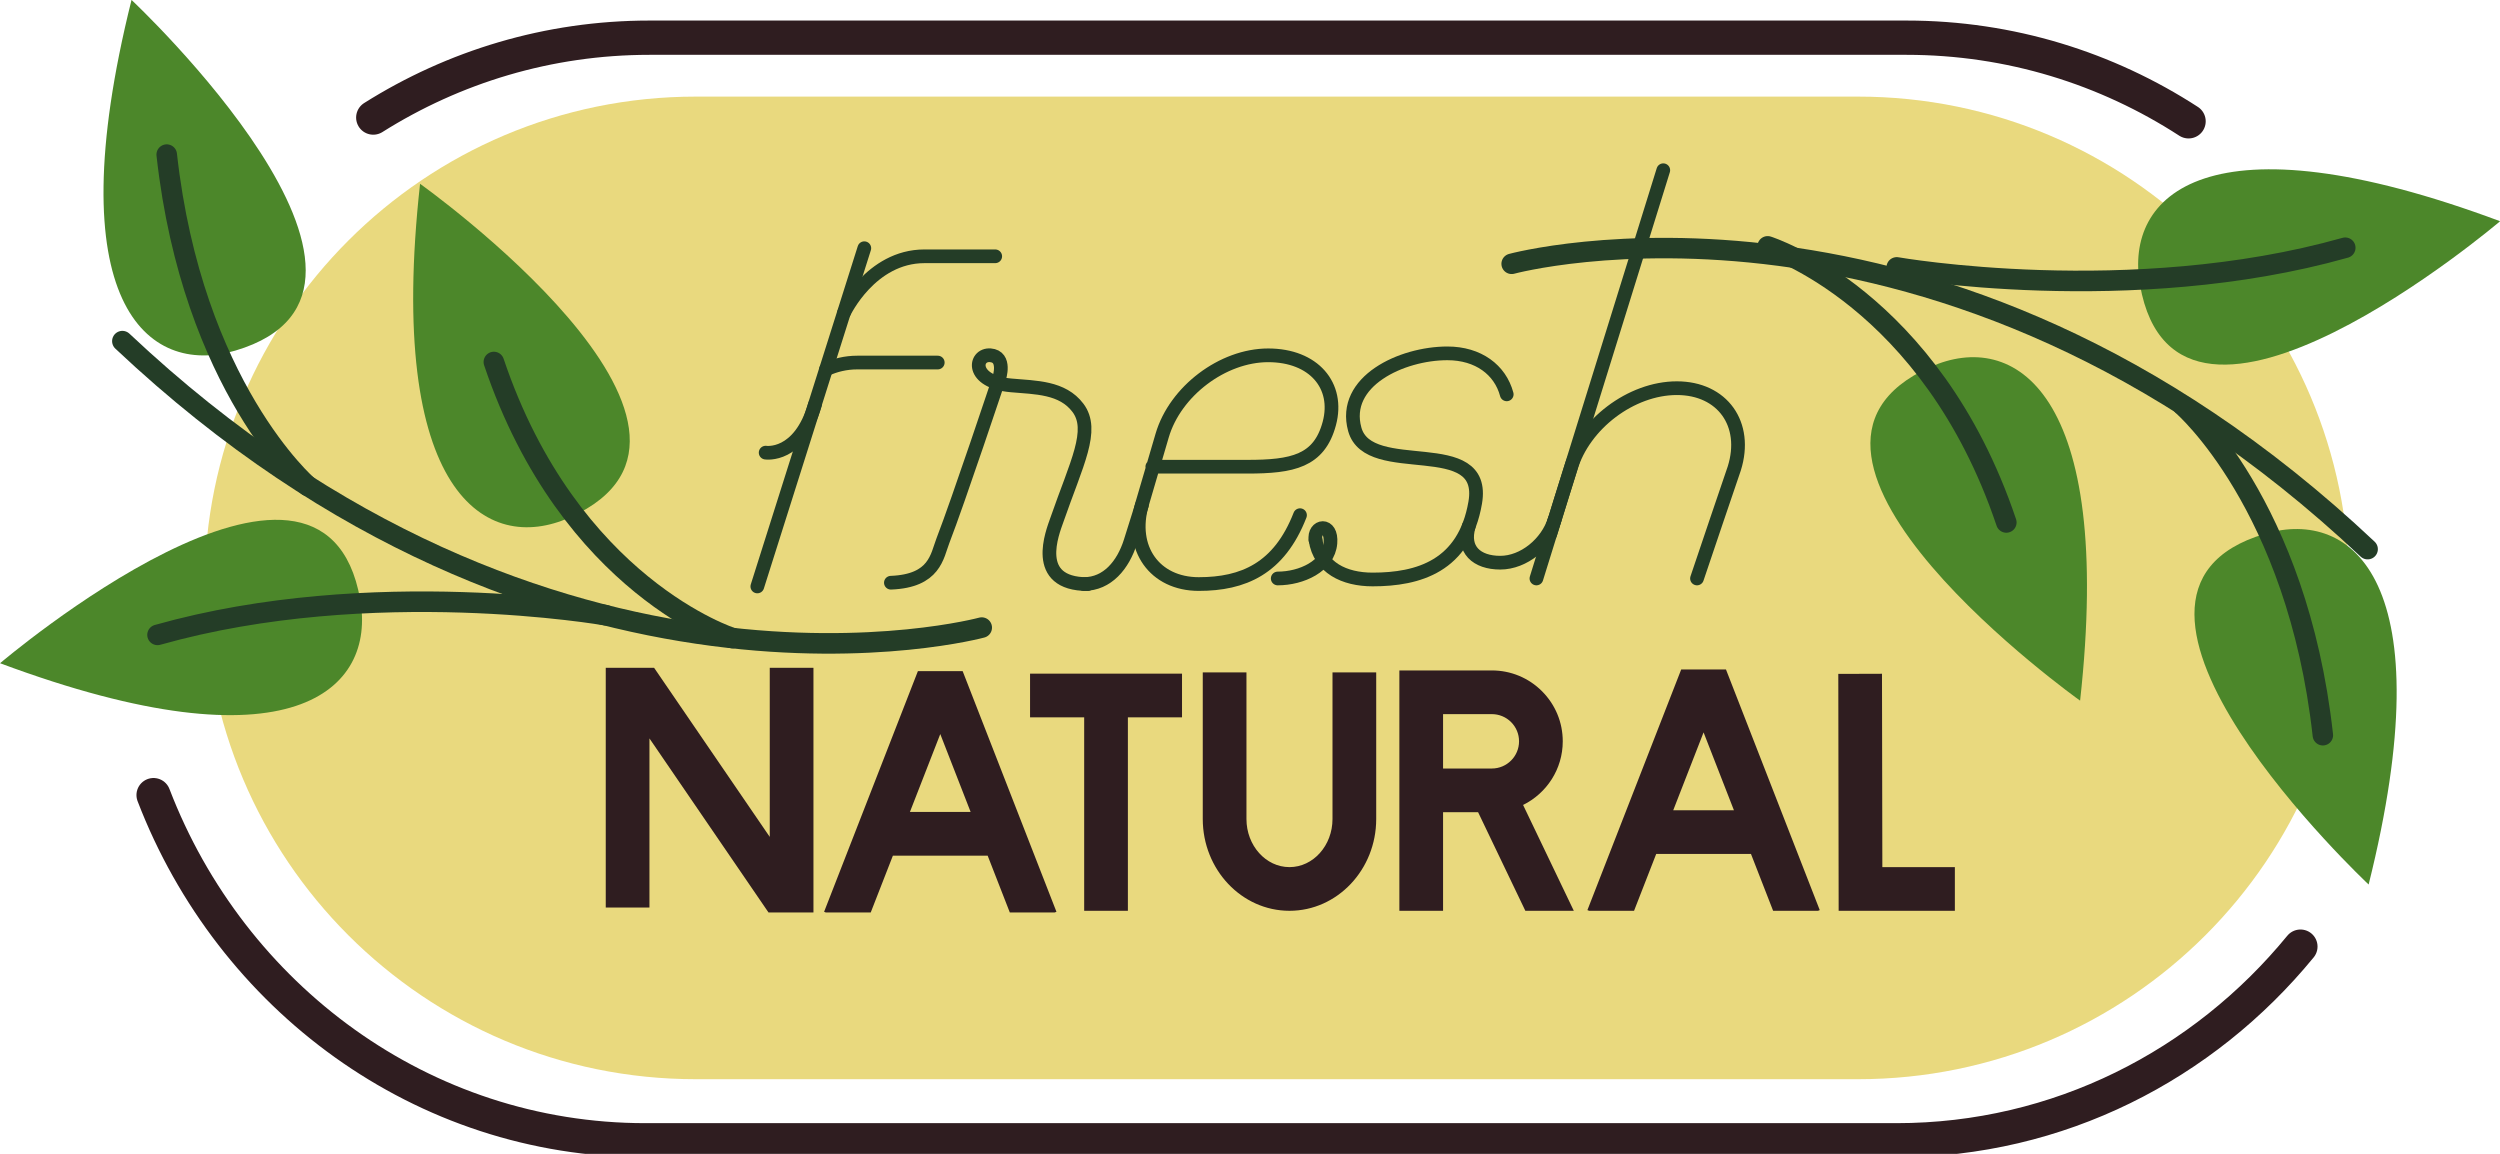
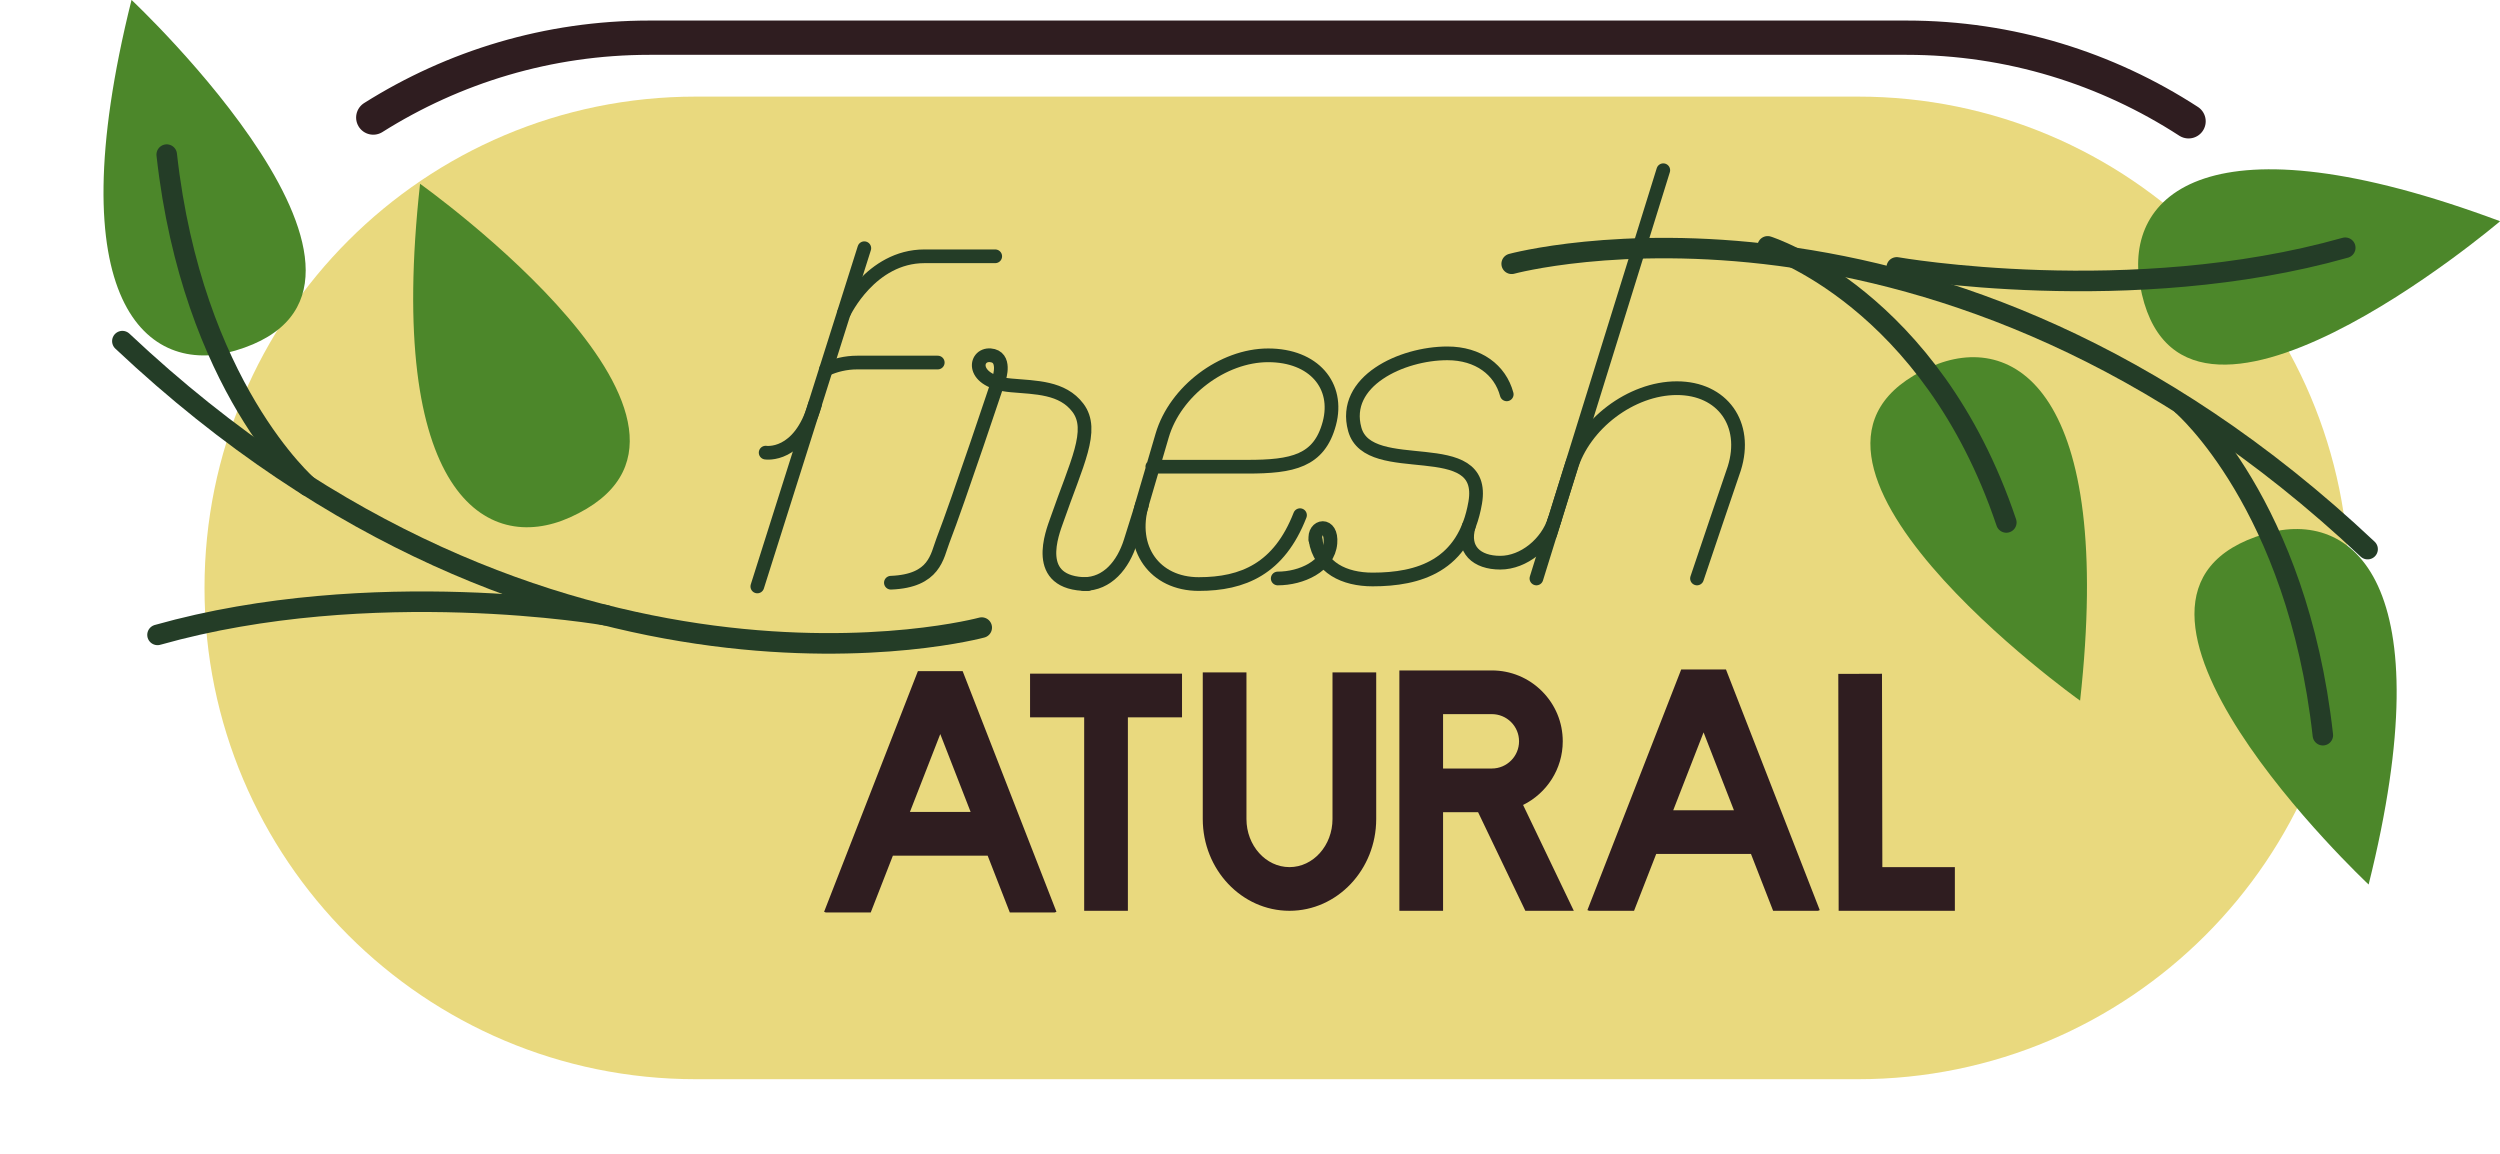
<svg xmlns="http://www.w3.org/2000/svg" height="840.3" preserveAspectRatio="xMidYMid meet" version="1.0" viewBox="150.3 646.8 1820.6 840.3" width="1820.6" zoomAndPan="magnify">
  <g>
-     <path d="M 16299.999 7016.716 C 15669.083 6246.498 14726.703 5757.557 13673.716 5757.557 L 5538.324 5757.557 C 4086.507 5757.557 2844.752 6687.153 2340.144 8001.789" fill="none" stroke="#2f1d20" stroke-linecap="round" stroke-linejoin="round" stroke-miterlimit="10" stroke-width="221.835" transform="matrix(.112 0 0 -.112 0 2122)" />
    <path d="M 3945.049 12986.808 C 4492.767 13331.798 5136.276 13530.397 5824.613 13530.397 L 14380.616 13530.397 C 15085.685 13530.397 15743.699 13321.898 16300.002 12961.307" fill="none" stroke="#2f1d20" stroke-linecap="round" stroke-linejoin="round" stroke-miterlimit="10" stroke-width="233.302" transform="matrix(.107 0 0 -.107 0 2122)" />
    <g id="change1_1">
      <path d="M 1861.133 1074.938 C 1861.133 1272.539 1700.949 1432.719 1503.352 1432.719 L 657.02 1432.719 C 459.422 1432.719 299.234 1272.539 299.234 1074.938 C 299.234 877.336 459.422 717.152 657.02 717.152 L 1503.352 717.152 C 1700.949 717.152 1861.133 877.336 1861.133 1074.938" fill="#e9d97e" />
    </g>
    <g id="change2_1">
      <path d="M 565.273 1023.629 C 504.527 1050.891 431.25 1006.449 456.207 780.648 C 456.207 780.648 707.625 959.75 565.273 1023.629" fill="#4c872a" />
    </g>
    <g id="change2_2">
-       <path d="M 412.602 1083.379 C 424.195 1148.941 363.207 1209.141 150.348 1129.789 C 150.348 1129.789 385.434 929.73 412.602 1083.379" fill="#4c872a" />
-     </g>
+       </g>
    <g id="change2_3">
      <path d="M 321.605 902.148 C 257.75 921.02 191.098 867.172 246.082 646.75 C 246.082 646.75 471.23 857.922 321.605 902.148" fill="#4c872a" />
    </g>
    <path d="M 8652.344 10181.602 C 8652.344 10181.602 5513.516 9328.516 2394.18 12267.695" fill="none" stroke="#243d27" stroke-linecap="round" stroke-linejoin="round" stroke-miterlimit="10" stroke-width="149.67" transform="matrix(.1 0 0 -.1 0 2122)" />
-     <path d="M 6837.305 10105.195 C 6837.305 10105.195 5650.234 10478.906 5099.492 12115.781" fill="none" stroke="#243d27" stroke-linecap="round" stroke-linejoin="round" stroke-miterlimit="10" stroke-width="149.67" transform="matrix(.1 0 0 -.1 0 2122)" />
    <path d="M 5913.086 10271.602 C 5913.086 10271.602 4212.617 10569.805 2650.156 10128.516" fill="none" stroke="#243d27" stroke-linecap="round" stroke-linejoin="round" stroke-miterlimit="10" stroke-width="149.67" transform="matrix(.1 0 0 -.1 0 2122)" />
    <path d="M 3743.828 11213.398 C 3743.828 11213.398 2904.883 11934.688 2717.148 13626.016" fill="none" stroke="#243d27" stroke-linecap="round" stroke-linejoin="round" stroke-miterlimit="10" stroke-width="149.67" transform="matrix(.1 0 0 -.1 0 2122)" />
    <g id="change2_4">
      <path d="M 1556.043 914.07 C 1616.793 886.801 1690.066 931.238 1665.117 1157.043 C 1665.117 1157.043 1413.691 977.941 1556.043 914.07" fill="#4c872a" />
    </g>
    <g id="change2_5">
      <path d="M 1708.73 854.309 C 1697.133 788.746 1758.113 728.555 1970.98 807.902 C 1970.98 807.902 1735.891 1007.949 1708.73 854.309" fill="#4c872a" />
    </g>
    <g id="change2_6">
      <path d="M 1799.719 1035.551 C 1863.57 1016.672 1930.23 1070.52 1875.234 1290.941 C 1875.234 1290.941 1650.086 1079.77 1799.719 1035.551" fill="#4c872a" />
    </g>
    <path d="M 10879.509 11157.215 C 10879.509 11157.215 13598.202 11896.105 16300.013 9350.335" fill="none" stroke="#243d27" stroke-linecap="round" stroke-linejoin="round" stroke-miterlimit="10" stroke-width="129.635" transform="matrix(.115 0 0 -.115 0 2122)" />
    <path d="M 14375.898 12957.891 C 14375.898 12957.891 15563.008 12584.219 16113.789 10947.305" fill="none" stroke="#243d27" stroke-linecap="round" stroke-linejoin="round" stroke-miterlimit="10" stroke-width="149.67" transform="matrix(.1 0 0 -.1 0 2122)" />
    <path d="M 13434.895 11232.098 C 13434.895 11232.098 14927.985 10970.216 16299.995 11357.706" fill="none" stroke="#243d27" stroke-linecap="round" stroke-linejoin="round" stroke-miterlimit="10" stroke-width="131.423" transform="matrix(.114 0 0 -.114 0 2122)" />
    <path d="M 15395.217 10442.703 C 15395.217 10442.703 16134.586 9807.089 16299.995 8316.612" fill="none" stroke="#243d27" stroke-linecap="round" stroke-linejoin="round" stroke-miterlimit="10" stroke-width="131.899" transform="matrix(.113 0 0 -.113 0 2122)" />
    <path d="M 10970.195 11000.312 C 10818.008 10609.297 10555.391 10498.789 10233.008 10498.789 C 9910.547 10498.789 9725.82 10760.195 9820.391 11082.617 L 9966.484 11580.586 C 10061.094 11903.008 10406.719 12164.414 10738.594 12164.414 C 11070.391 12164.414 11257.383 11943.516 11183.594 11668.008 C 11109.883 11392.5 10914.883 11353.203 10586.094 11353.203 C 10094.883 11353.203 9894.57 11353.203 9894.57 11353.203" fill="none" stroke="#243d27" stroke-linecap="round" stroke-linejoin="round" stroke-miterlimit="10" stroke-width="99.78" transform="matrix(.1 0 0 -.1 0 2122)" />
    <path d="M 9396.367 10498.789 C 9567.656 10498.789 9682.188 10637.695 9735.859 10808.906 L 9818.828 11073.281" fill="none" stroke="#243d27" stroke-linecap="round" stroke-linejoin="round" stroke-miterlimit="10" stroke-width="99.78" transform="matrix(.1 0 0 -.1 0 2122)" />
    <path d="M 7797.266 12944.414 L 7018.164 10481.211" fill="none" stroke="#243d27" stroke-linecap="round" stroke-linejoin="round" stroke-miterlimit="10" stroke-width="99.78" transform="matrix(.1 0 0 -.1 0 2122)" />
    <path d="M 7078.75 11455.703 C 7078.75 11455.703 7325.547 11417.305 7438.125 11806.211" fill="none" stroke="#243d27" stroke-linecap="round" stroke-linejoin="round" stroke-miterlimit="10" stroke-width="99.78" transform="matrix(.1 0 0 -.1 0 2122)" />
    <path d="M 7649.805 12474.883 C 7649.805 12474.883 7842.773 12885.586 8235.508 12885.586 L 8750.586 12885.586" fill="none" stroke="#243d27" stroke-linecap="round" stroke-linejoin="round" stroke-miterlimit="10" stroke-width="99.78" transform="matrix(.1 0 0 -.1 0 2122)" />
    <path d="M 7518.086 12061.797 C 7584.766 12092.305 7660.898 12111.797 7746.445 12111.797 L 8332.109 12111.797" fill="none" stroke="#243d27" stroke-linecap="round" stroke-linejoin="round" stroke-miterlimit="10" stroke-width="99.78" transform="matrix(.1 0 0 -.1 0 2122)" />
    <path d="M 12792.5 10863.203 C 12812.305 10931.094 12941.289 11340.508 12941.289 11340.508 C 13036.094 11663.398 13382.109 11925.117 13714.414 11925.117 C 14046.602 11925.117 14233.984 11663.398 14132.695 11340.508 C 14132.695 11340.508 13877.305 10590.391 13861.211 10539.297" fill="none" stroke="#243d27" stroke-linecap="round" stroke-linejoin="round" stroke-miterlimit="10" stroke-width="99.78" transform="matrix(.1 0 0 -.1 0 2122)" />
    <path d="M 12823.711 10966.016 C 12769.883 10794.492 12599.883 10654.297 12428.594 10654.297 C 12256.992 10654.297 12149.102 10749.102 12199.414 10920.586" fill="none" stroke="#243d27" stroke-linecap="round" stroke-linejoin="round" stroke-miterlimit="10" stroke-width="99.78" transform="matrix(.1 0 0 -.1 0 2122)" />
    <path d="M 13615.703 13512.383 L 12691.797 10539.297" fill="none" stroke="#243d27" stroke-linecap="round" stroke-linejoin="round" stroke-miterlimit="10" stroke-width="99.78" transform="matrix(.1 0 0 -.1 0 2122)" />
    <path d="M 12475.586 11880.195 C 12428.008 12058.398 12268.984 12178.711 12043.398 12178.711 C 11710 12178.711 11272.695 11975 11368.906 11625.586 C 11471.094 11255.391 12333.984 11601.797 12246.016 11091.094 C 12166.484 10629.219 11832.5 10531.992 11499.102 10531.992 C 11292.305 10531.992 11114.883 10617.383 11083.086 10819.492" fill="none" stroke="#243d27" stroke-linecap="round" stroke-linejoin="round" stroke-miterlimit="10" stroke-width="99.78" transform="matrix(.1 0 0 -.1 0 2122)" />
    <path d="M 10807.891 10539.297 C 10979.297 10539.297 11177.188 10627.617 11191.602 10796.602 C 11204.688 10951.094 11066.602 10927.188 11083.086 10819.492" fill="none" stroke="#243d27" stroke-linecap="round" stroke-linejoin="round" stroke-miterlimit="10" stroke-width="99.78" transform="matrix(.1 0 0 -.1 0 2122)" />
    <path d="M 8779.609 11997.5 C 8779.609 11997.5 8482.734 11106.211 8369.609 10814.297 C 8326.25 10702.188 8312.539 10521.016 7990.781 10508.398" fill="none" stroke="#243d27" stroke-linecap="round" stroke-linejoin="round" stroke-miterlimit="10" stroke-width="99.78" transform="matrix(.1 0 0 -.1 0 2122)" />
    <path d="M 8779.609 11997.5 C 8779.609 11997.5 8833.047 12155.703 8714.961 12164.805 C 8596.914 12173.906 8566.641 11972.305 8865.469 11945.586 C 9045.703 11929.492 9239.766 11932.617 9353.008 11782.109 C 9475.625 11619.297 9343.203 11379.219 9199.375 10965 C 9169.062 10877.695 9013.281 10498.203 9423.633 10498.203" fill="none" stroke="#243d27" stroke-linecap="round" stroke-linejoin="round" stroke-miterlimit="10" stroke-width="99.78" transform="matrix(.1 0 0 -.1 0 2122)" />
    <g id="change3_1">
      <path d="M 1390.91 1180.141 L 1413.02 1236.871 L 1368.809 1236.871 Z M 1340.281 1310.078 L 1356.41 1268.691 L 1425.43 1268.691 L 1441.559 1310.078 L 1474.25 1310.078 L 1475.52 1309.578 L 1407.219 1134.328 L 1374.621 1134.328 L 1306.309 1309.578 L 1307.578 1310.078 L 1340.281 1310.078" fill="#2f1d20" />
    </g>
    <g id="change3_2">
      <path d="M 835.043 1181.371 L 857.152 1238.09 L 812.938 1238.09 Z M 784.402 1311.301 L 800.535 1269.922 L 869.555 1269.922 L 885.688 1311.301 L 918.379 1311.301 L 919.652 1310.801 L 851.344 1135.559 L 818.746 1135.559 L 750.445 1310.801 L 751.711 1311.301 L 784.402 1311.301" fill="#2f1d20" />
    </g>
    <g id="change3_3">
      <path d="M 1120.68 1243.238 C 1120.68 1262.551 1106.629 1278.27 1089.359 1278.27 C 1072.078 1278.27 1058.02 1262.551 1058.02 1243.238 L 1058.02 1136.469 L 1026.199 1136.469 L 1026.199 1243.238 C 1026.199 1280.09 1054.531 1310.078 1089.359 1310.078 C 1124.18 1310.078 1152.512 1280.09 1152.512 1243.238 L 1152.512 1136.469 L 1120.68 1136.469 L 1120.68 1243.238" fill="#2f1d20" />
    </g>
    <g id="change3_4">
      <path d="M 1201.199 1166.859 L 1236.73 1166.859 C 1242.02 1166.859 1246.988 1168.93 1250.73 1172.648 C 1254.469 1176.391 1256.531 1181.371 1256.531 1186.66 C 1256.531 1197.578 1247.648 1206.461 1236.73 1206.461 L 1201.199 1206.461 Z M 1201.199 1310.078 L 1201.199 1238.281 L 1226.711 1238.281 L 1261.121 1310.078 L 1296.41 1310.078 L 1259.469 1233 C 1276.559 1224.578 1288.359 1206.961 1288.359 1186.66 C 1288.359 1172.879 1282.98 1159.91 1273.23 1150.16 C 1263.48 1140.41 1250.512 1135.039 1236.73 1135.039 L 1169.379 1135.039 L 1169.379 1310.078 L 1201.199 1310.078" fill="#2f1d20" />
    </g>
    <g id="change3_5">
      <path d="M 1520.84 1137.461 L 1489.02 1137.559 L 1489.281 1310.078 L 1573.91 1310.078 L 1573.91 1278.27 L 1521.102 1278.27 L 1520.84 1137.461" fill="#2f1d20" />
    </g>
    <g id="change3_6">
-       <path d="M 710.863 1133.102 L 710.863 1256.262 L 626.629 1133.102 L 591.43 1133.102 L 591.43 1307.711 L 623.254 1307.711 L 623.254 1184.539 L 709.957 1311.301 L 742.688 1311.301 L 742.688 1133.102 L 710.863 1133.102" fill="#2f1d20" />
-     </g>
+       </g>
    <g id="change3_7">
      <path d="M 900.426 1169.199 L 939.844 1169.199 L 939.844 1310.078 L 971.668 1310.078 L 971.668 1169.199 L 1011.09 1169.199 L 1011.09 1137.379 L 900.426 1137.379 L 900.426 1169.199" fill="#2f1d20" />
    </g>
  </g>
</svg>